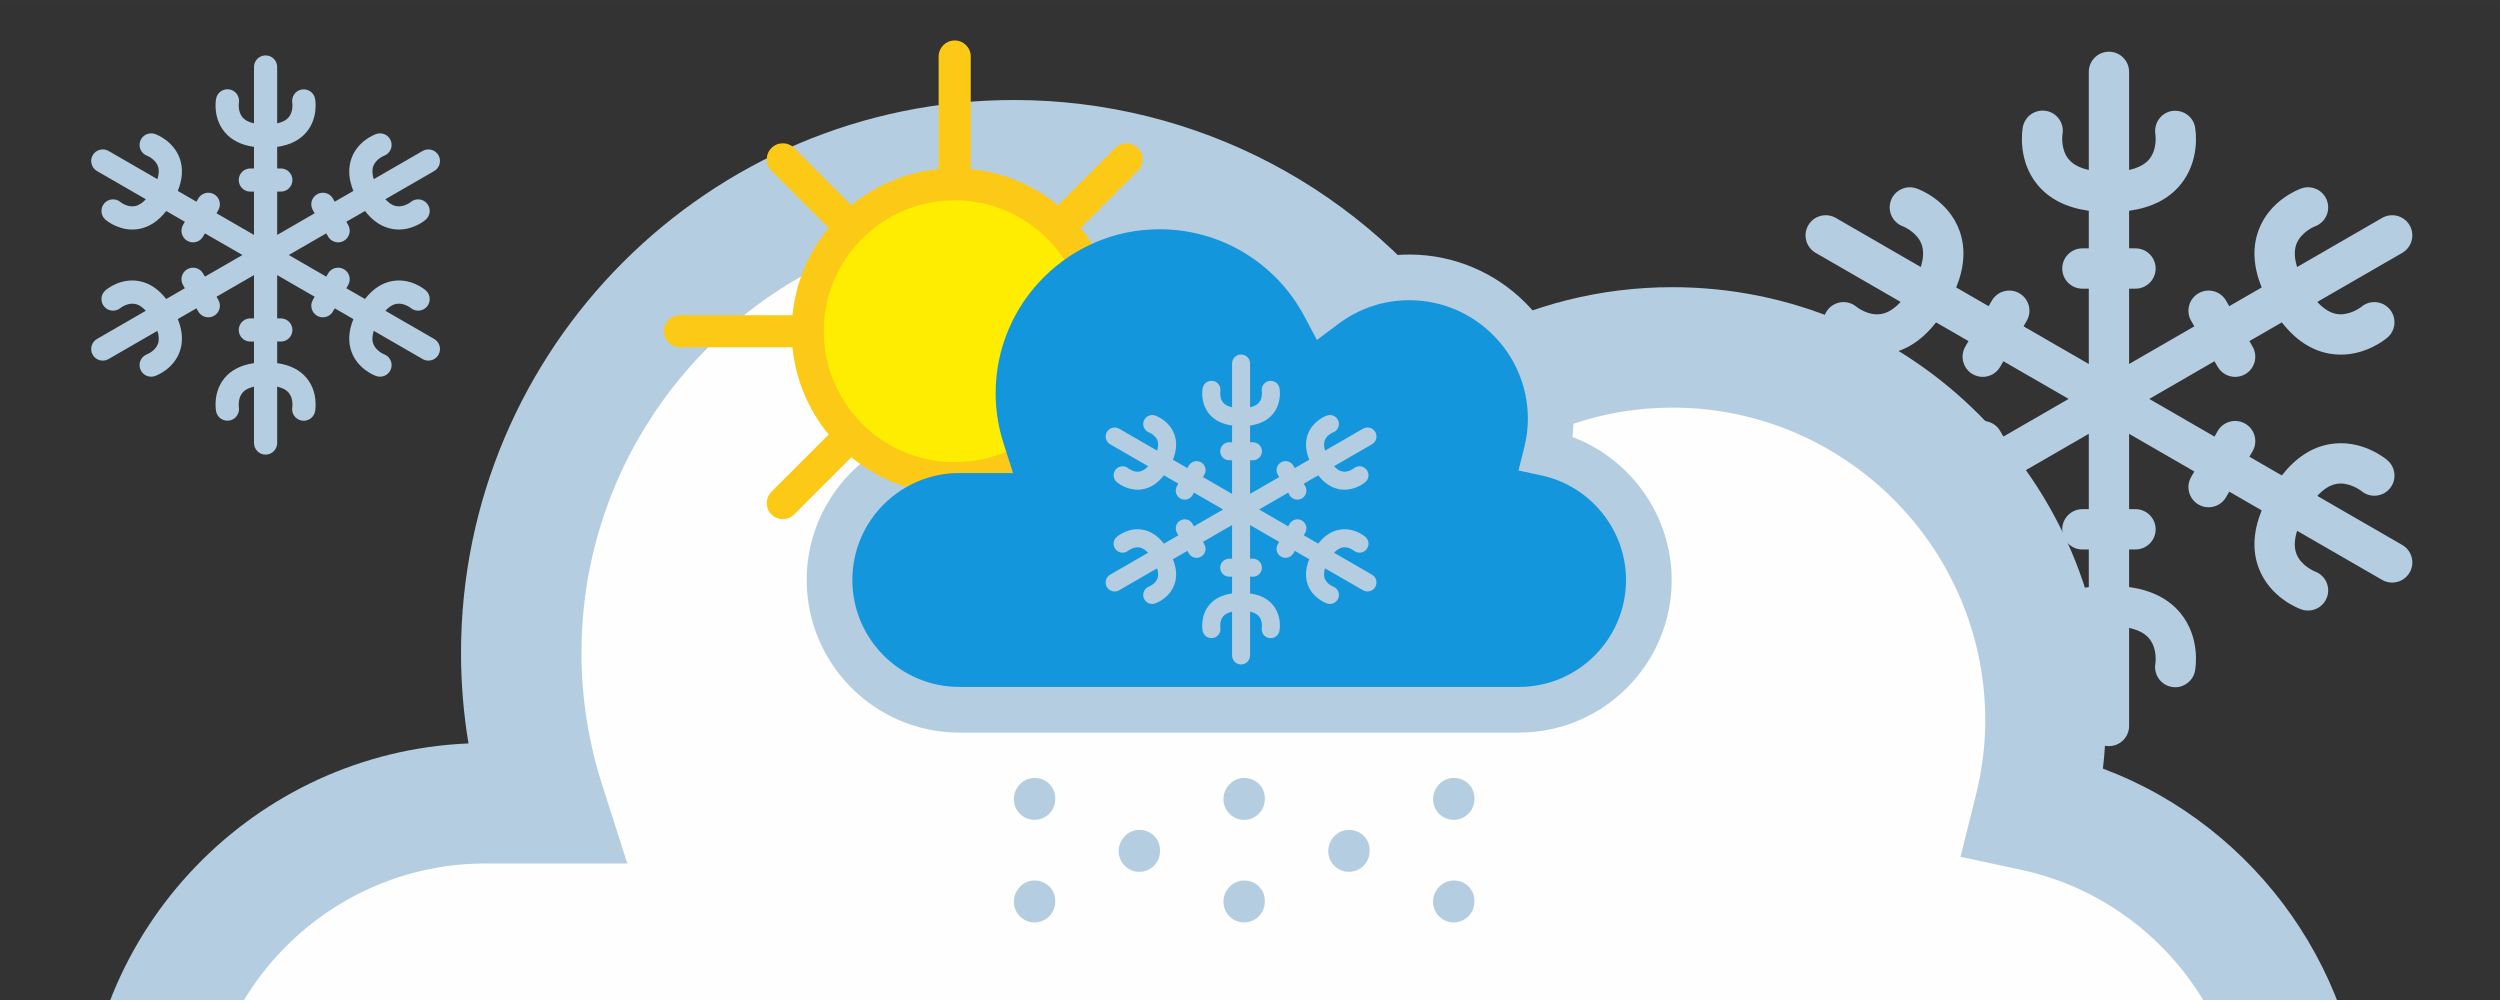
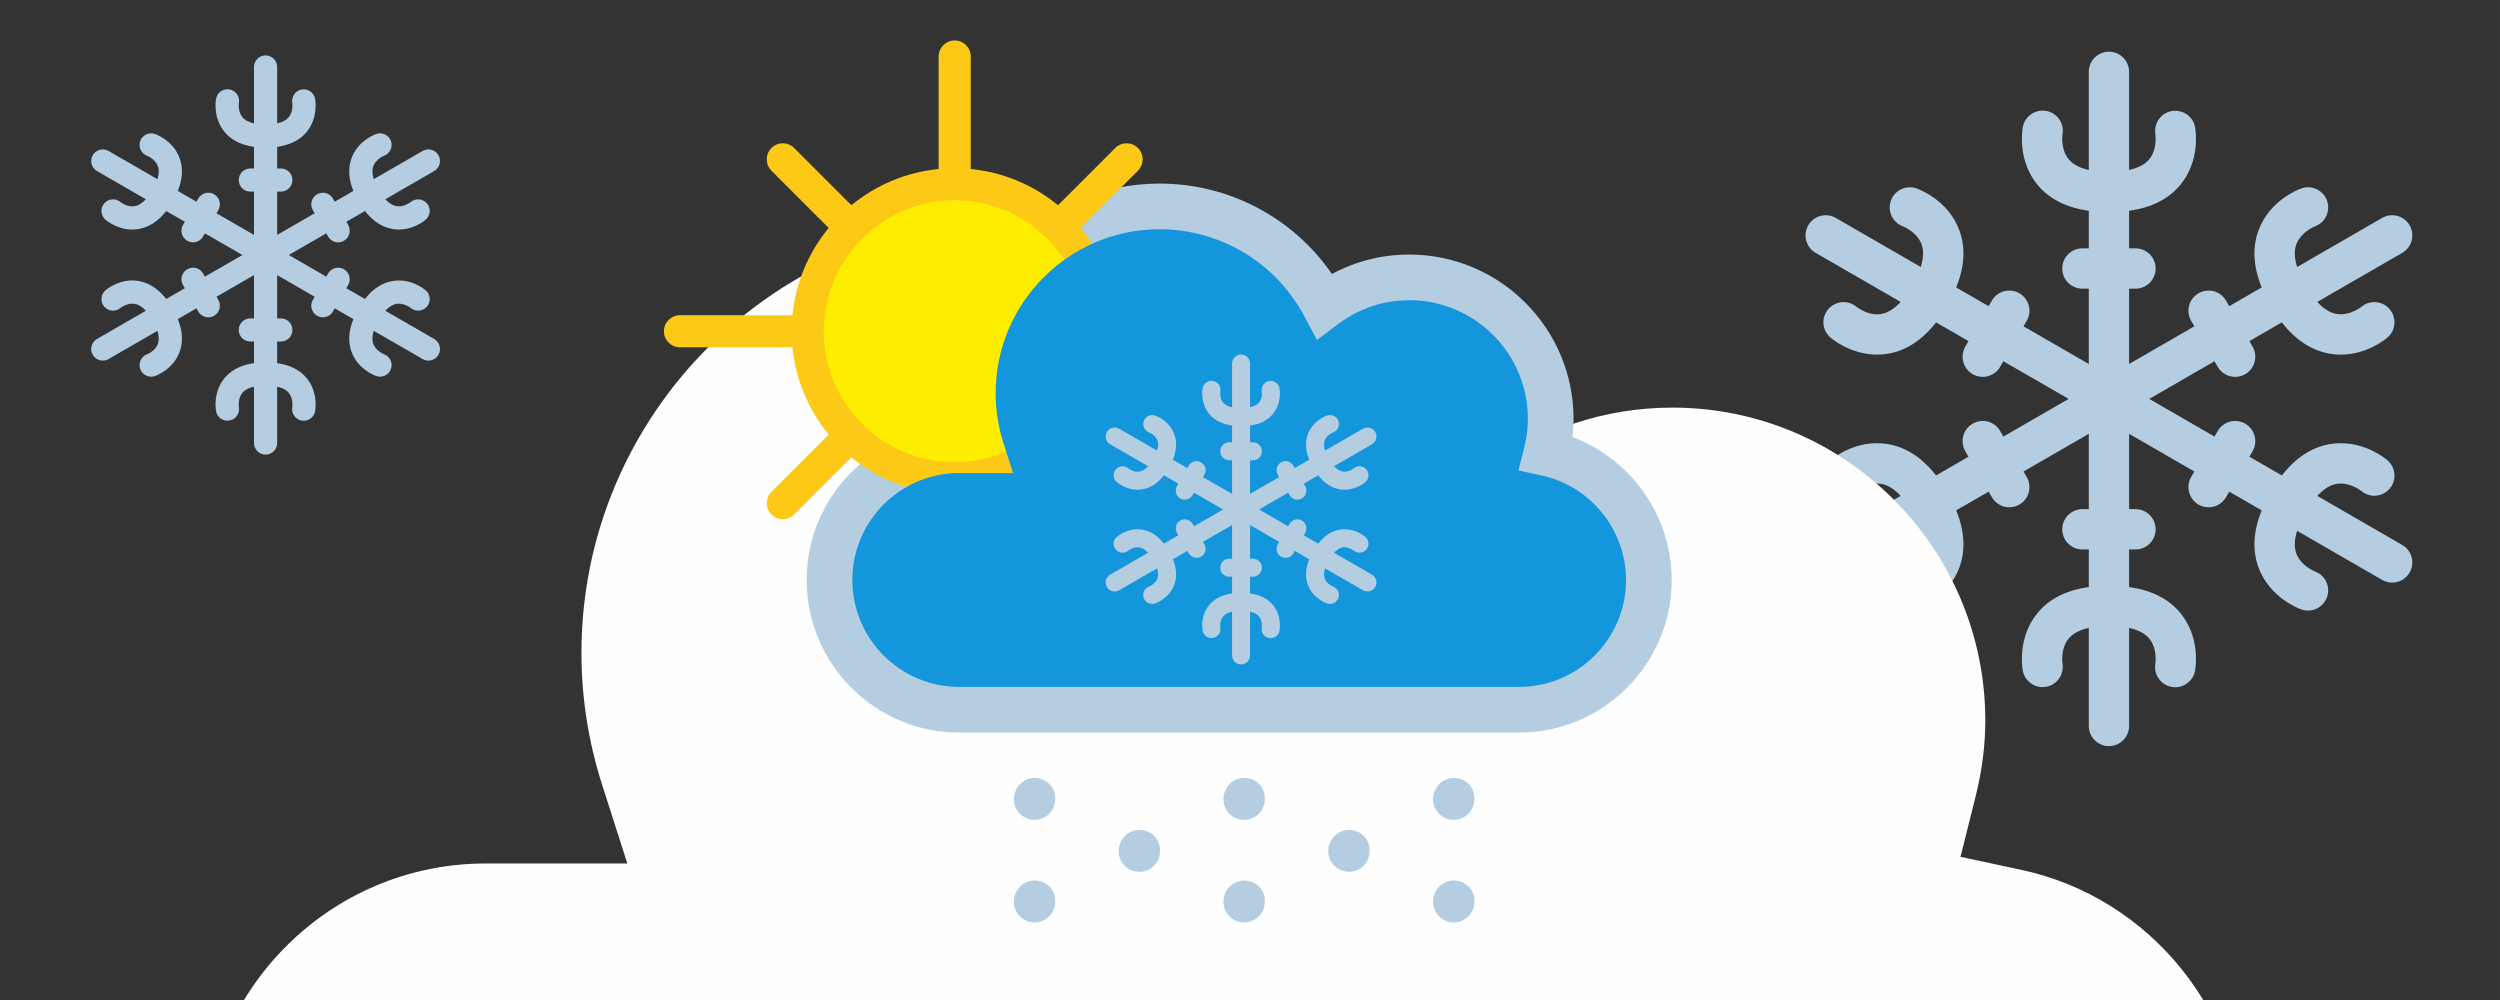
<svg xmlns="http://www.w3.org/2000/svg" xml:space="preserve" width="21.167mm" height="8.467mm" version="1.1" style="shape-rendering:geometricPrecision; text-rendering:geometricPrecision; image-rendering:optimizeQuality; fill-rule:evenodd; clip-rule:evenodd" viewBox="0 0 2116.66 846.66">
  <rect x="0" y="0" width="2116.66" height="846.66" fill="#333333" stroke="none" />
  <defs>
    <style type="text/css">
   
    .fil2 {fill:#FEFEFE}
    .fil3 {fill:#FFED00}
    .fil5 {fill:#1496DC}
    .fil1 {fill:#B4CDE1}
    .fil0 {fill:#B4CDE1;fill-rule:nonzero}
    .fil4 {fill:#FCC917;fill-rule:nonzero}
   
  </style>
  </defs>
  <g id="Capa_x0020_1">
    <path class="fil0" d="M367.62 286.98l-41.37 -23.88c2.63,-2.85 5.73,-5.18 9.25,-5.82 6.24,-1.17 11.99,3.27 12.24,3.46 4.12,3.45 10.26,2.93 13.75,-1.17 3.51,-4.12 3.02,-10.31 -1.11,-13.82 -1.26,-1.08 -12.79,-10.46 -28.08,-7.83 -8.82,1.52 -16.62,6.66 -23.3,15.22l-15.77 -9.1 1.55 -2.7c2.71,-4.69 1.1,-10.69 -3.59,-13.4 -4.71,-2.7 -10.7,-1.1 -13.41,3.59l-1.55 2.69 -31.75 -18.33 31.75 -18.32 1.55 2.69c1.82,3.15 5.12,4.91 8.51,4.91 1.66,0 3.35,-0.43 4.9,-1.31 4.69,-2.72 6.3,-8.72 3.59,-13.41l-1.56 -2.7 15.78 -9.1c6.68,8.56 14.47,13.71 23.3,15.23 1.87,0.32 3.68,0.46 5.42,0.46 12.52,0 21.55,-7.34 22.66,-8.29 4.13,-3.51 4.62,-9.7 1.11,-13.83 -3.51,-4.12 -9.7,-4.63 -13.83,-1.1 -0.04,0.05 -5.7,4.49 -12.03,3.42 -3.57,-0.61 -6.72,-2.96 -9.38,-5.85l41.37 -23.88c4.69,-2.72 6.29,-8.72 3.59,-13.41 -2.72,-4.7 -8.7,-6.29 -13.4,-3.59l-41.37 23.88c-1.16,-3.7 -1.62,-7.55 -0.43,-10.92 2.15,-6.04 8.81,-8.74 9.12,-8.86 5.05,-1.85 7.67,-7.42 5.87,-12.49 -1.8,-5.11 -7.44,-7.78 -12.52,-5.96 -1.57,0.55 -15.47,5.85 -20.83,20.4 -3.09,8.41 -2.54,17.73 1.54,27.79l-15.78 9.11 -1.55 -2.69c-2.7,-4.7 -8.7,-6.3 -13.4,-3.59 -4.69,2.71 -6.3,8.71 -3.6,13.4l1.56 2.69 -31.75 18.33 0 -36.66 3.12 0c5.41,0 9.8,-4.39 9.8,-9.81 0,-5.42 -4.39,-9.81 -9.8,-9.81l-3.12 0 0 -18.28c10.73,-1.51 19.12,-5.64 24.84,-12.51 9.91,-11.91 7.56,-26.59 7.26,-28.23 -0.98,-5.28 -6.03,-8.65 -11.3,-7.83 -5.3,0.91 -8.86,5.98 -8.01,11.28 0.01,0.08 1.12,7.36 -3.12,12.34 -2.31,2.72 -5.88,4.21 -9.67,5.06l0 -47.73c0,-5.42 -4.39,-9.81 -9.81,-9.81 -5.42,0 -9.81,4.39 -9.81,9.81l0 47.73c-3.78,-0.85 -7.35,-2.34 -9.67,-5.06 -4.16,-4.88 -3.17,-12 -3.12,-12.32 0.92,-5.3 -2.59,-10.37 -7.88,-11.34 -5.34,-0.96 -10.45,2.54 -11.43,7.87 -0.3,1.64 -2.66,16.32 7.26,28.23 5.72,6.87 14.11,11 24.84,12.51l0 18.28 -3.11 0c-5.42,0 -9.81,4.39 -9.81,9.81 0,5.42 4.39,9.81 9.81,9.81l3.11 0 0 36.66 -31.75 -18.33 1.56 -2.69c2.71,-4.69 1.1,-10.69 -3.59,-13.4 -4.68,-2.71 -10.69,-1.11 -13.4,3.59l-1.56 2.69 -15.78 -9.11c4.08,-10.06 4.63,-19.38 1.54,-27.79 -5.36,-14.55 -19.26,-19.85 -20.82,-20.4 -5.09,-1.8 -10.71,0.85 -12.53,5.95 -1.81,5.11 0.86,10.71 5.96,12.53 0.07,0.02 6.78,2.73 8.98,8.7 1.25,3.4 0.8,7.3 -0.38,11.05l-41.37 -23.88c-4.68,-2.69 -10.69,-1.11 -13.39,3.59 -2.71,4.69 -1.1,10.69 3.58,13.41l41.38 23.88c-2.63,2.86 -5.74,5.18 -9.26,5.83 -6.32,1.21 -11.99,-3.27 -12.23,-3.46 -4.11,-3.44 -10.26,-2.94 -13.75,1.16 -3.52,4.13 -3.03,10.32 1.1,13.83 1.11,0.95 10.14,8.29 22.66,8.29 1.74,0 3.55,-0.14 5.42,-0.46 8.83,-1.52 16.62,-6.67 23.3,-15.23l15.78 9.11 -1.55 2.69c-2.71,4.69 -1.1,10.69 3.59,13.41 1.54,0.88 3.23,1.31 4.89,1.31 3.39,0 6.69,-1.76 8.5,-4.91l1.56 -2.69 31.75 18.32 -31.75 18.33 -1.56 -2.69c-2.71,-4.69 -8.72,-6.3 -13.39,-3.58 -4.69,2.7 -6.3,8.7 -3.59,13.39l1.55 2.69 -15.78 9.11c-6.68,-8.56 -14.47,-13.7 -23.3,-15.22 -15.29,-2.65 -26.82,6.75 -28.08,7.83 -4.13,3.51 -4.62,9.7 -1.1,13.82 3.5,4.12 9.7,4.63 13.82,1.11 0.06,-0.04 5.76,-4.49 12.03,-3.43 3.57,0.62 6.72,2.96 9.38,5.85l-41.37 23.88c-4.68,2.72 -6.29,8.72 -3.58,13.4 1.81,3.16 5.11,4.91 8.5,4.91 1.66,0 3.35,-0.42 4.89,-1.31l41.37 -23.89c1.16,3.71 1.62,7.56 0.43,10.94 -2.15,6.04 -8.82,8.74 -9.12,8.86 -5.05,1.84 -7.67,7.41 -5.87,12.5 1.43,4.01 5.21,6.52 9.24,6.52 1.09,0 2.2,-0.19 3.29,-0.57 1.56,-0.56 15.46,-5.86 20.82,-20.4 3.09,-8.41 2.54,-17.74 -1.54,-27.8l15.78 -9.11 1.56 2.7c1.82,3.15 5.11,4.9 8.5,4.9 1.67,0 3.35,-0.42 4.9,-1.31 4.69,-2.71 6.3,-8.71 3.59,-13.4l-1.56 -2.7 31.75 -18.34 0 36.67 -3.11 0c-5.42,0 -9.81,4.39 -9.81,9.81 0,5.42 4.39,9.81 9.81,9.81l3.11 0 0 18.28c-10.73,1.51 -19.12,5.64 -24.84,12.51 -9.92,11.91 -7.56,26.59 -7.26,28.23 0.87,4.71 4.97,7.97 9.6,7.97 0.56,0 1.13,-0.05 1.7,-0.14 5.3,-0.91 8.86,-5.98 8.01,-11.28 -0.01,-0.08 -1.12,-7.37 3.12,-12.34 2.32,-2.72 5.89,-4.21 9.67,-5.06l0 47.74c0,5.41 4.39,9.81 9.81,9.81 5.42,0 9.81,-4.4 9.81,-9.81l0 -47.74c3.79,0.85 7.36,2.34 9.67,5.06 4.16,4.87 3.18,11.96 3.12,12.32 -0.92,5.3 2.59,10.36 7.89,11.34 0.6,0.1 1.19,0.16 1.78,0.16 4.65,0 8.77,-3.3 9.64,-8.03 0.3,-1.64 2.65,-16.32 -7.26,-28.23 -5.72,-6.87 -14.11,-11 -24.84,-12.51l0 -18.28 3.12 0c5.41,0 9.8,-4.39 9.8,-9.81 0,-5.42 -4.39,-9.81 -9.8,-9.81l-3.12 0 0 -36.66 31.75 18.33 -1.56 2.7c-2.7,4.69 -1.09,10.69 3.6,13.4 1.55,0.89 3.23,1.31 4.89,1.31 3.39,0 6.69,-1.75 8.51,-4.9l1.56 -2.7 15.77 9.11c-4.08,10.06 -4.63,19.39 -1.54,27.79 5.36,14.55 19.26,19.86 20.83,20.41 1.08,0.38 2.19,0.57 3.28,0.57 4.03,0 7.82,-2.51 9.24,-6.53 1.82,-5.1 -0.85,-10.71 -5.96,-12.52 -0.06,-0.03 -6.78,-2.74 -8.98,-8.71 -1.25,-3.4 -0.8,-7.3 0.38,-11.06l41.37 23.89c1.54,0.89 3.23,1.31 4.89,1.31 3.39,0 6.69,-1.75 8.51,-4.91 2.7,-4.68 1.1,-10.68 -3.59,-13.4z" />
    <path class="fil0" d="M2033.92 461.4l-71.97 -41.55c4.57,-4.96 9.97,-9 16.1,-10.13 10.85,-2.03 20.86,5.69 21.29,6.02 7.17,6.01 17.85,5.09 23.91,-2.03 6.12,-7.17 5.25,-17.94 -1.92,-24.05 -2.2,-1.88 -22.26,-18.19 -48.86,-13.62 -15.34,2.65 -28.91,11.6 -40.52,26.49l-27.45 -15.85 2.71 -4.68c4.7,-8.16 1.9,-18.6 -6.25,-23.31 -8.19,-4.7 -18.61,-1.91 -23.32,6.24l-2.7 4.69 -55.23 -31.89 55.22 -31.89 2.71 4.69c3.16,5.48 8.91,8.54 14.8,8.54 2.89,0 5.82,-0.74 8.52,-2.28 8.15,-4.72 10.95,-15.16 6.25,-23.32l-2.71 -4.69 27.45 -15.85c11.61,14.9 25.17,23.86 40.52,26.5 3.26,0.56 6.4,0.8 9.44,0.8 21.78,0 37.49,-12.77 39.42,-14.43 7.17,-6.1 8.04,-16.87 1.92,-24.04 -6.1,-7.17 -16.88,-8.07 -24.05,-1.92 -0.08,0.08 -9.92,7.81 -20.93,5.96 -6.21,-1.08 -11.69,-5.16 -16.32,-10.19l71.97 -41.55c8.15,-4.72 10.95,-15.16 6.25,-23.32 -4.74,-8.17 -15.14,-10.94 -23.32,-6.25l-71.97 41.56c-2.01,-6.44 -2.82,-13.15 -0.73,-19.02 3.73,-10.5 15.32,-15.19 15.86,-15.4 8.78,-3.22 13.34,-12.91 10.21,-21.73 -3.14,-8.9 -12.94,-13.54 -21.78,-10.37 -2.73,0.96 -26.91,10.18 -36.23,35.49 -5.39,14.62 -4.42,30.84 2.68,48.34l-27.46 15.85 -2.7 -4.68c-4.7,-8.17 -15.14,-10.96 -23.31,-6.25 -8.16,4.72 -10.96,15.16 -6.26,23.32l2.71 4.68 -55.23 31.89 0 -63.78 5.42 0c9.42,0 17.06,-7.64 17.06,-17.07 0,-9.42 -7.64,-17.06 -17.06,-17.06l-5.42 0 0 -31.81c18.67,-2.62 33.26,-9.8 43.21,-21.75 17.25,-20.72 13.15,-46.26 12.63,-49.11 -1.7,-9.19 -10.49,-15.05 -19.66,-13.62 -9.21,1.58 -15.4,10.39 -13.93,19.62 0.02,0.13 1.95,12.81 -5.42,21.46 -4.03,4.73 -10.24,7.33 -16.83,8.81l0 -83.04c0,-9.42 -7.65,-17.06 -17.06,-17.06 -9.43,0 -17.07,7.64 -17.07,17.06l0 83.04c-6.58,-1.48 -12.8,-4.07 -16.83,-8.81 -7.24,-8.49 -5.51,-20.87 -5.42,-21.44 1.6,-9.2 -4.51,-18.02 -13.72,-19.71 -9.28,-1.68 -18.17,4.42 -19.88,13.69 -0.51,2.85 -4.62,28.39 12.63,49.11 9.96,11.95 24.56,19.13 43.22,21.75l0 31.81 -5.42 0c-9.42,0 -17.06,7.64 -17.06,17.06 0,9.43 7.64,17.07 17.06,17.07l5.42 0 0 63.78 -55.23 -31.89 2.7 -4.68c4.72,-8.16 1.92,-18.6 -6.24,-23.31 -8.15,-4.72 -18.6,-1.93 -23.31,6.24l-2.71 4.69 -27.46 -15.86c7.1,-17.5 8.07,-33.72 2.68,-48.34 -9.32,-25.31 -33.49,-34.52 -36.22,-35.49 -8.85,-3.12 -18.63,1.47 -21.79,10.35 -3.15,8.9 1.49,18.64 10.37,21.8 0.11,0.04 11.8,4.76 15.62,15.13 2.18,5.92 1.38,12.71 -0.66,19.24l-71.96 -41.56c-8.15,-4.68 -18.6,-1.92 -23.31,6.25 -4.71,8.16 -1.92,18.6 6.24,23.32l71.98 41.55c-4.58,4.97 -9.99,9.01 -16.11,10.15 -10.99,2.1 -20.86,-5.69 -21.28,-6.03 -7.15,-5.98 -17.84,-5.11 -23.92,2.03 -6.12,7.17 -5.26,17.94 1.92,24.04 1.93,1.66 17.64,14.43 39.42,14.43 3.03,0 6.18,-0.24 9.43,-0.8 15.35,-2.64 28.92,-11.6 40.53,-26.5l27.46 15.85 -2.71 4.69c-4.71,8.16 -1.91,18.6 6.24,23.32 2.69,1.54 5.62,2.28 8.52,2.28 5.89,0 11.63,-3.06 14.79,-8.54l2.71 -4.69 55.23 31.89 -55.24 31.89 -2.7 -4.69c-4.72,-8.16 -15.17,-10.97 -23.31,-6.23 -8.15,4.7 -10.95,15.14 -6.24,23.3l2.7 4.68 -27.45 15.85c-11.62,-14.89 -25.18,-23.84 -40.53,-26.49 -26.6,-4.61 -46.65,11.74 -48.85,13.62 -7.18,6.11 -8.04,16.88 -1.92,24.05 6.1,7.16 16.87,8.06 24.05,1.92 0.1,-0.06 10.02,-7.81 20.92,-5.96 6.21,1.08 11.69,5.16 16.33,10.18l-71.97 41.55c-8.16,4.72 -10.95,15.15 -6.24,23.31 3.16,5.48 8.9,8.53 14.79,8.53 2.9,0 5.83,-0.73 8.52,-2.28l71.96 -41.55c2.02,6.45 2.82,13.15 0.74,19.02 -3.74,10.52 -15.34,15.22 -15.86,15.41 -8.78,3.22 -13.34,12.91 -10.21,21.75 2.48,6.98 9.06,11.34 16.08,11.34 1.89,0 3.82,-0.32 5.71,-0.99 2.73,-0.97 26.9,-10.18 36.22,-35.48 5.39,-14.63 4.42,-30.86 -2.68,-48.37l27.46 -15.85 2.71 4.7c3.16,5.48 8.9,8.53 14.79,8.53 2.9,0 5.83,-0.74 8.52,-2.28 8.16,-4.72 10.96,-15.16 6.24,-23.32l-2.71 -4.69 55.24 -31.9 0 63.79 -5.42 0c-9.42,0 -17.06,7.64 -17.06,17.06 0,9.43 7.64,17.07 17.06,17.07l5.42 0 0 31.81c-18.66,2.62 -33.26,9.79 -43.22,21.75 -17.25,20.71 -13.14,46.26 -12.63,49.11 1.52,8.2 8.65,13.87 16.71,13.87 0.98,0 1.96,-0.09 2.96,-0.25 9.21,-1.58 15.41,-10.4 13.93,-19.62 -0.02,-0.14 -1.95,-12.81 5.42,-21.46 4.03,-4.74 10.25,-7.33 16.83,-8.81l0 83.05c0,9.42 7.64,17.06 17.07,17.06 9.41,0 17.06,-7.64 17.06,-17.06l0 -83.05c6.59,1.48 12.8,4.07 16.83,8.81 7.22,8.46 5.52,20.81 5.42,21.43 -1.61,9.21 4.51,18.01 13.72,19.72 1.05,0.18 2.08,0.28 3.1,0.28 8.08,0 15.25,-5.75 16.77,-13.97 0.52,-2.85 4.62,-28.4 -12.63,-49.11 -9.95,-11.96 -24.54,-19.13 -43.21,-21.75l0 -31.81 5.42 0c9.42,0 17.06,-7.64 17.06,-17.07 0,-9.42 -7.64,-17.06 -17.06,-17.06l-5.42 0 0 -63.78 55.23 31.89 -2.71 4.69c-4.7,8.16 -1.9,18.6 6.26,23.32 2.69,1.54 5.62,2.28 8.51,2.28 5.9,0 11.64,-3.05 14.8,-8.53l2.71 -4.69 27.44 15.84c-7.09,17.51 -8.06,33.74 -2.67,48.36 9.32,25.31 33.5,34.53 36.23,35.49 1.88,0.67 3.81,0.99 5.7,0.99 7.02,0 13.6,-4.36 16.08,-11.36 3.16,-8.87 -1.48,-18.63 -10.37,-21.78 -0.11,-0.04 -11.8,-4.76 -15.62,-15.14 -2.19,-5.92 -1.39,-12.71 0.65,-19.24l71.97 41.55c2.69,1.55 5.63,2.28 8.52,2.28 5.89,0 11.62,-3.05 14.8,-8.53 4.7,-8.16 1.9,-18.59 -6.25,-23.31z" />
-     <path class="fil1" d="M1661.17 1310.69l-1250.05 0c-187.91,0 -340.8,-152.89 -340.8,-340.8 0,-183.08 145.08,-332.9 326.33,-340.47 -4.22,-25.34 -6.32,-50.95 -6.32,-76.64 0,-258.14 209.97,-468.12 468.11,-468.12 155.03,0 298.04,76.13 384.88,201.85 52.99,-28.52 111.75,-43.38 172.66,-43.38 202.28,0 366.89,164.6 366.89,366.93 0,13.43 -0.8,27.01 -2.4,40.67 130.86,49.12 221.53,176.36 221.53,319.16 0,187.91 -152.89,340.8 -340.83,340.8z" />
    <path class="fil2" d="M411.12 731.08l0 0c-131.71,0 -238.81,107.12 -238.81,238.81 0,131.71 107.1,238.83 238.81,238.83l1250.05 0c131.69,0 238.85,-107.12 238.85,-238.83 0,-111.81 -79.32,-209.97 -188.54,-233.4l-51.59 -11.06 12.79 -51.16c5.46,-21.78 8.2,-43.37 8.2,-64.21 0,-146.08 -118.82,-264.96 -264.9,-264.96 -57.37,0 -112.18,18.38 -158.52,53.07l-47.67 35.74 -27.92 -52.59c-63.83,-120.11 -187.75,-194.68 -323.43,-194.68 -201.9,0 -366.14,164.25 -366.14,366.14 0,37.84 5.9,75.45 17.53,111.73l21.31 66.57 -120.02 0z" />
    <path class="fil1" d="M1286.13 620.24l-473.93 0c-71.24,0 -129.2,-57.96 -129.2,-129.21 0,-69.41 55,-126.21 123.72,-129.08 -1.6,-9.61 -2.4,-19.32 -2.4,-29.06 0,-97.86 79.61,-177.47 177.47,-177.47 58.78,0 113,28.86 145.93,76.53 20.08,-10.82 42.36,-16.45 65.46,-16.45 76.68,0 139.09,62.4 139.09,139.11 0,5.09 -0.3,10.24 -0.9,15.42 49.61,18.62 83.98,66.86 83.98,121 0,71.25 -57.96,129.21 -129.22,129.21z" />
    <g id="_3105218282016">
      <circle class="fil3" cx="807.71" cy="282.49" r="115.39" />
      <path class="fil4" d="M1040.9 266.85l-95.24 0c-2.73,-27.89 -13.79,-53.36 -30.66,-73.9l48.44 -48.44c5.31,-5.31 5.31,-13.91 0,-19.22 -5.31,-5.31 -13.91,-5.31 -19.21,0l-48.45 48.45c-20.54,-16.87 -46.01,-27.93 -73.89,-30.67l0 -95.24c0,-7.5 -6.08,-13.59 -13.59,-13.59 -7.51,0 -13.59,6.09 -13.59,13.59l0 95.24c-27.88,2.74 -53.35,13.8 -73.89,30.67l-48.44 -48.45c-5.31,-5.31 -13.91,-5.31 -19.22,0 -5.3,5.31 -5.3,13.91 0,19.22l48.45 48.44c-16.87,20.54 -27.93,46.01 -30.67,73.9l-95.23 0c-7.51,0 -13.59,6.08 -13.59,13.58 0,7.51 6.08,13.59 13.59,13.59l95.23 0c2.74,27.88 13.8,53.35 30.67,73.89l-48.45 48.44c-5.3,5.31 -5.3,13.91 0,19.22 2.66,2.65 6.13,3.98 9.61,3.98 3.48,0 6.95,-1.33 9.61,-3.98l48.44 -48.45c20.54,16.87 46.01,27.93 73.89,30.67l0 95.23c0,7.51 6.08,13.59 13.59,13.59 7.51,0 13.59,-6.08 13.59,-13.59l0 -95.23c27.88,-2.74 53.36,-13.8 73.89,-30.67l48.45 48.45c2.65,2.65 6.12,3.98 9.6,3.98 3.48,0 6.95,-1.33 9.61,-3.98 5.31,-5.31 5.31,-13.91 0,-19.22l-48.44 -48.44c16.87,-20.54 27.93,-46.01 30.66,-73.89l95.24 0c7.5,0 13.59,-6.08 13.59,-13.59 0,-7.5 -6.09,-13.58 -13.59,-13.58zm-232.6 124.45l0 0c-61.13,0 -110.87,-49.73 -110.87,-110.87 0,-61.13 49.74,-110.87 110.87,-110.87 61.14,0 110.88,49.74 110.88,110.87 0,61.14 -49.74,110.87 -110.88,110.87z" />
    </g>
    <path class="fil5" d="M812.2 400.49l0 0c-49.93,0 -90.54,40.62 -90.54,90.54 0,49.94 40.61,90.55 90.54,90.55l473.93 0c49.93,0 90.56,-40.61 90.56,-90.55 0,-42.39 -30.07,-79.6 -71.48,-88.49l-19.56 -4.19 4.85 -19.39c2.07,-8.26 3.11,-16.45 3.11,-24.35 0,-55.38 -45.05,-100.45 -100.43,-100.45 -21.76,0 -42.54,6.96 -60.1,20.12l-18.08 13.55 -10.58 -19.94c-24.2,-45.54 -71.19,-73.81 -122.63,-73.81 -76.54,0 -138.81,62.27 -138.81,138.81 0,14.35 2.24,28.61 6.65,42.37l8.08 25.23 -45.51 0z" />
    <path class="fil0" d="M964.63 702.63c-9.67,0 -17.51,8.32 -17.51,17.99 0,9.67 7.84,17.5 17.51,17.5 9.66,0 17.5,-7.83 17.5,-17.5l0 -0.96c0,-9.67 -7.84,-17.03 -17.5,-17.03zm-88.73 -43.98c-9.66,0 -17.5,8.31 -17.5,17.98 0,9.68 7.84,17.51 17.5,17.51 9.67,0 17.51,-7.83 17.51,-17.51l0 -0.95c0,-9.67 -7.84,-17.03 -17.51,-17.03zm0 86.82c-9.66,0 -17.5,8.32 -17.5,17.99 0,9.66 7.84,17.5 17.5,17.5 9.67,0 17.51,-7.84 17.51,-17.5l0 -0.96c0,-9.67 -7.84,-17.03 -17.51,-17.03zm266.18 -42.84c-9.67,0 -17.51,8.32 -17.51,17.99 0,9.67 7.84,17.5 17.51,17.5 9.67,0 17.51,-7.83 17.51,-17.5l0 -0.96c0,-9.67 -7.84,-17.03 -17.51,-17.03zm-88.72 -43.98c-9.67,0 -17.51,8.31 -17.51,17.98 0,9.68 7.84,17.51 17.51,17.51 9.67,0 17.51,-7.83 17.51,-17.51l0 -0.95c0,-9.67 -7.84,-17.03 -17.51,-17.03zm0 86.82c-9.67,0 -17.51,8.32 -17.51,17.99 0,9.66 7.84,17.5 17.51,17.5 9.67,0 17.51,-7.84 17.51,-17.5l0 -0.96c0,-9.67 -7.84,-17.03 -17.51,-17.03zm177.46 -86.82c-9.67,0 -17.51,8.31 -17.51,17.98 0,9.68 7.84,17.51 17.51,17.51 9.66,0 17.5,-7.83 17.5,-17.51l0 -0.95c0,-9.67 -7.84,-17.03 -17.5,-17.03zm0 86.82c-9.67,0 -17.51,8.32 -17.51,17.99 0,9.66 7.84,17.5 17.51,17.5 9.66,0 17.5,-7.84 17.5,-17.5l0 -0.96c0,-9.67 -7.84,-17.03 -17.5,-17.03z" />
    <path class="fil0" d="M1161.61 486.54l-32.12 -18.54c2.04,-2.22 4.45,-4.02 7.18,-4.53 4.84,-0.9 9.31,2.55 9.5,2.69 3.2,2.69 7.97,2.28 10.68,-0.9 2.73,-3.2 2.34,-8.01 -0.86,-10.73 -0.98,-0.84 -9.94,-8.13 -21.81,-6.08 -6.84,1.18 -12.9,5.17 -18.08,11.82l-12.25 -7.07 1.21 -2.1c2.1,-3.64 0.85,-8.29 -2.79,-10.4 -3.66,-2.09 -8.31,-0.85 -10.41,2.79l-1.2 2.09 -24.65 -14.23 24.64 -14.23 1.21 2.09c1.41,2.45 3.98,3.81 6.61,3.81 1.29,0 2.59,-0.33 3.8,-1.02 3.64,-2.11 4.89,-6.76 2.79,-10.41l-1.21 -2.09 12.25 -7.07c5.18,6.65 11.23,10.64 18.08,11.82 1.46,0.25 2.86,0.36 4.22,0.36 9.72,0 16.73,-5.7 17.59,-6.44 3.2,-2.72 3.59,-7.53 0.86,-10.73 -2.73,-3.2 -7.54,-3.6 -10.74,-0.86 -0.03,0.04 -4.42,3.49 -9.34,2.66 -2.77,-0.47 -5.22,-2.3 -7.28,-4.54l32.12 -18.55c3.64,-2.1 4.89,-6.76 2.79,-10.4 -2.12,-3.65 -6.76,-4.89 -10.41,-2.79l-32.12 18.54c-0.9,-2.87 -1.26,-5.86 -0.33,-8.48 1.67,-4.69 6.84,-6.78 7.08,-6.88 3.92,-1.43 5.96,-5.76 4.56,-9.7 -1.4,-3.96 -5.78,-6.04 -9.72,-4.62 -1.22,0.42 -12.01,4.54 -16.17,15.84 -2.41,6.52 -1.97,13.76 1.19,21.57l-12.25 7.07 -1.2 -2.08c-2.1,-3.65 -6.76,-4.89 -10.41,-2.79 -3.64,2.1 -4.89,6.76 -2.79,10.4l1.21 2.09 -24.65 14.23 0 -28.46 2.42 0c4.2,0 7.61,-3.41 7.61,-7.62 0,-4.2 -3.41,-7.61 -7.61,-7.61l-2.42 0 0 -14.2c8.33,-1.17 14.84,-4.37 19.28,-9.71 7.7,-9.24 5.87,-20.64 5.64,-21.91 -0.76,-4.1 -4.68,-6.72 -8.77,-6.08 -4.11,0.7 -6.88,4.64 -6.22,8.75 0.01,0.06 0.87,5.72 -2.42,9.58 -1.8,2.11 -4.57,3.27 -7.51,3.93l0 -37.05c0,-4.21 -3.41,-7.62 -7.62,-7.62 -4.2,0 -7.61,3.41 -7.61,7.62l0 37.05c-2.94,-0.66 -5.72,-1.81 -7.52,-3.93 -3.22,-3.79 -2.45,-9.31 -2.41,-9.56 0.71,-4.11 -2.02,-8.05 -6.13,-8.8 -4.14,-0.75 -8.11,1.97 -8.87,6.11 -0.23,1.27 -2.06,12.67 5.64,21.91 4.44,5.34 10.96,8.54 19.29,9.71l0 14.2 -2.42 0c-4.21,0 -7.62,3.41 -7.62,7.61 0,4.21 3.41,7.62 7.62,7.62l2.42 0 0 28.47 -24.65 -14.24 1.2 -2.09c2.11,-3.64 0.86,-8.3 -2.78,-10.4 -3.64,-2.1 -8.3,-0.86 -10.41,2.79l-1.2 2.09 -12.26 -7.08c3.17,-7.81 3.6,-15.05 1.2,-21.57 -4.16,-11.3 -14.95,-15.41 -16.17,-15.84 -3.95,-1.4 -8.31,0.66 -9.72,4.62 -1.41,3.97 0.66,8.32 4.62,9.72 0.05,0.02 5.27,2.13 6.98,6.76 0.97,2.64 0.61,5.67 -0.3,8.58l-32.12 -18.54c-3.63,-2.09 -8.3,-0.86 -10.4,2.79 -2.1,3.64 -0.85,8.3 2.79,10.4l32.12 18.55c-2.04,2.22 -4.46,4.02 -7.19,4.53 -4.9,0.94 -9.31,-2.54 -9.5,-2.69 -3.19,-2.67 -7.96,-2.28 -10.67,0.9 -2.73,3.2 -2.35,8.01 0.86,10.73 0.86,0.74 7.87,6.44 17.59,6.44 1.35,0 2.76,-0.11 4.21,-0.36 6.85,-1.18 12.9,-5.17 18.09,-11.82l12.25 7.07 -1.21 2.09c-2.1,3.65 -0.85,8.3 2.79,10.41 1.2,0.69 2.51,1.02 3.8,1.02 2.63,0 5.19,-1.36 6.6,-3.81l1.21 -2.09 24.65 14.23 -24.65 14.23 -1.21 -2.09c-2.11,-3.65 -6.77,-4.9 -10.4,-2.78 -3.64,2.1 -4.89,6.75 -2.79,10.39l1.21 2.09 -12.26 7.08c-5.18,-6.65 -11.23,-10.64 -18.08,-11.82 -11.87,-2.06 -20.82,5.24 -21.8,6.08 -3.21,2.72 -3.59,7.53 -0.86,10.73 2.72,3.19 7.53,3.59 10.73,0.86 0.04,-0.03 4.47,-3.49 9.34,-2.66 2.77,0.47 5.22,2.3 7.28,4.54l-32.11 18.54c-3.64,2.11 -4.89,6.76 -2.79,10.4 1.41,2.45 3.97,3.81 6.6,3.81 1.3,0 2.6,-0.32 3.8,-1.02l32.12 -18.54c0.9,2.88 1.26,5.87 0.33,8.49 -1.67,4.69 -6.85,6.79 -7.08,6.88 -3.91,1.43 -5.95,5.76 -4.55,9.7 1.1,3.12 4.04,5.06 7.17,5.06 0.85,0 1.71,-0.14 2.55,-0.44 1.22,-0.43 12.01,-4.54 16.17,-15.83 2.4,-6.53 1.97,-13.77 -1.2,-21.59l12.25 -7.07 1.21 2.09c1.42,2.45 3.98,3.81 6.6,3.81 1.3,0 2.61,-0.33 3.81,-1.02 3.64,-2.1 4.89,-6.76 2.78,-10.4l-1.21 -2.1 24.66 -14.23 0 28.46 -2.42 0c-4.21,0 -7.62,3.41 -7.62,7.62 0,4.21 3.41,7.62 7.62,7.62l2.42 0 0 14.19c-8.33,1.17 -14.85,4.37 -19.29,9.71 -7.7,9.25 -5.87,20.64 -5.64,21.92 0.68,3.66 3.86,6.19 7.46,6.19 0.43,0 0.88,-0.04 1.32,-0.11 4.11,-0.71 6.88,-4.64 6.22,-8.76 -0.01,-0.06 -0.87,-5.72 2.41,-9.58 1.8,-2.11 4.58,-3.27 7.52,-3.93l0 37.06c0,4.21 3.41,7.62 7.61,7.62 4.21,0 7.62,-3.41 7.62,-7.62l0 -37.06c2.94,0.66 5.71,1.82 7.51,3.93 3.22,3.78 2.46,9.29 2.42,9.57 -0.72,4.11 2.01,8.04 6.12,8.8 0.47,0.08 0.93,0.12 1.39,0.12 3.6,0 6.8,-2.56 7.48,-6.23 0.23,-1.28 2.06,-12.67 -5.64,-21.92 -4.44,-5.34 -10.95,-8.54 -19.28,-9.71l0 -14.19 2.42 0c4.2,0 7.61,-3.41 7.61,-7.62 0,-4.21 -3.41,-7.62 -7.61,-7.62l-2.42 0 0 -28.46 24.65 14.23 -1.21 2.1c-2.1,3.64 -0.85,8.3 2.79,10.4 1.2,0.69 2.51,1.02 3.8,1.02 2.63,0 5.2,-1.36 6.61,-3.81l1.2 -2.09 12.25 7.07c-3.16,7.82 -3.6,15.06 -1.19,21.58 4.16,11.3 14.95,15.42 16.17,15.84 0.84,0.3 1.7,0.44 2.54,0.44 3.13,0 6.07,-1.94 7.18,-5.06 1.41,-3.97 -0.66,-8.32 -4.63,-9.73 -0.05,-0.01 -5.27,-2.12 -6.97,-6.75 -0.98,-2.64 -0.62,-5.68 0.29,-8.59l32.12 18.54c1.2,0.7 2.51,1.02 3.8,1.02 2.63,0 5.19,-1.36 6.61,-3.81 2.1,-3.64 0.85,-8.29 -2.79,-10.4z" />
  </g>
</svg>